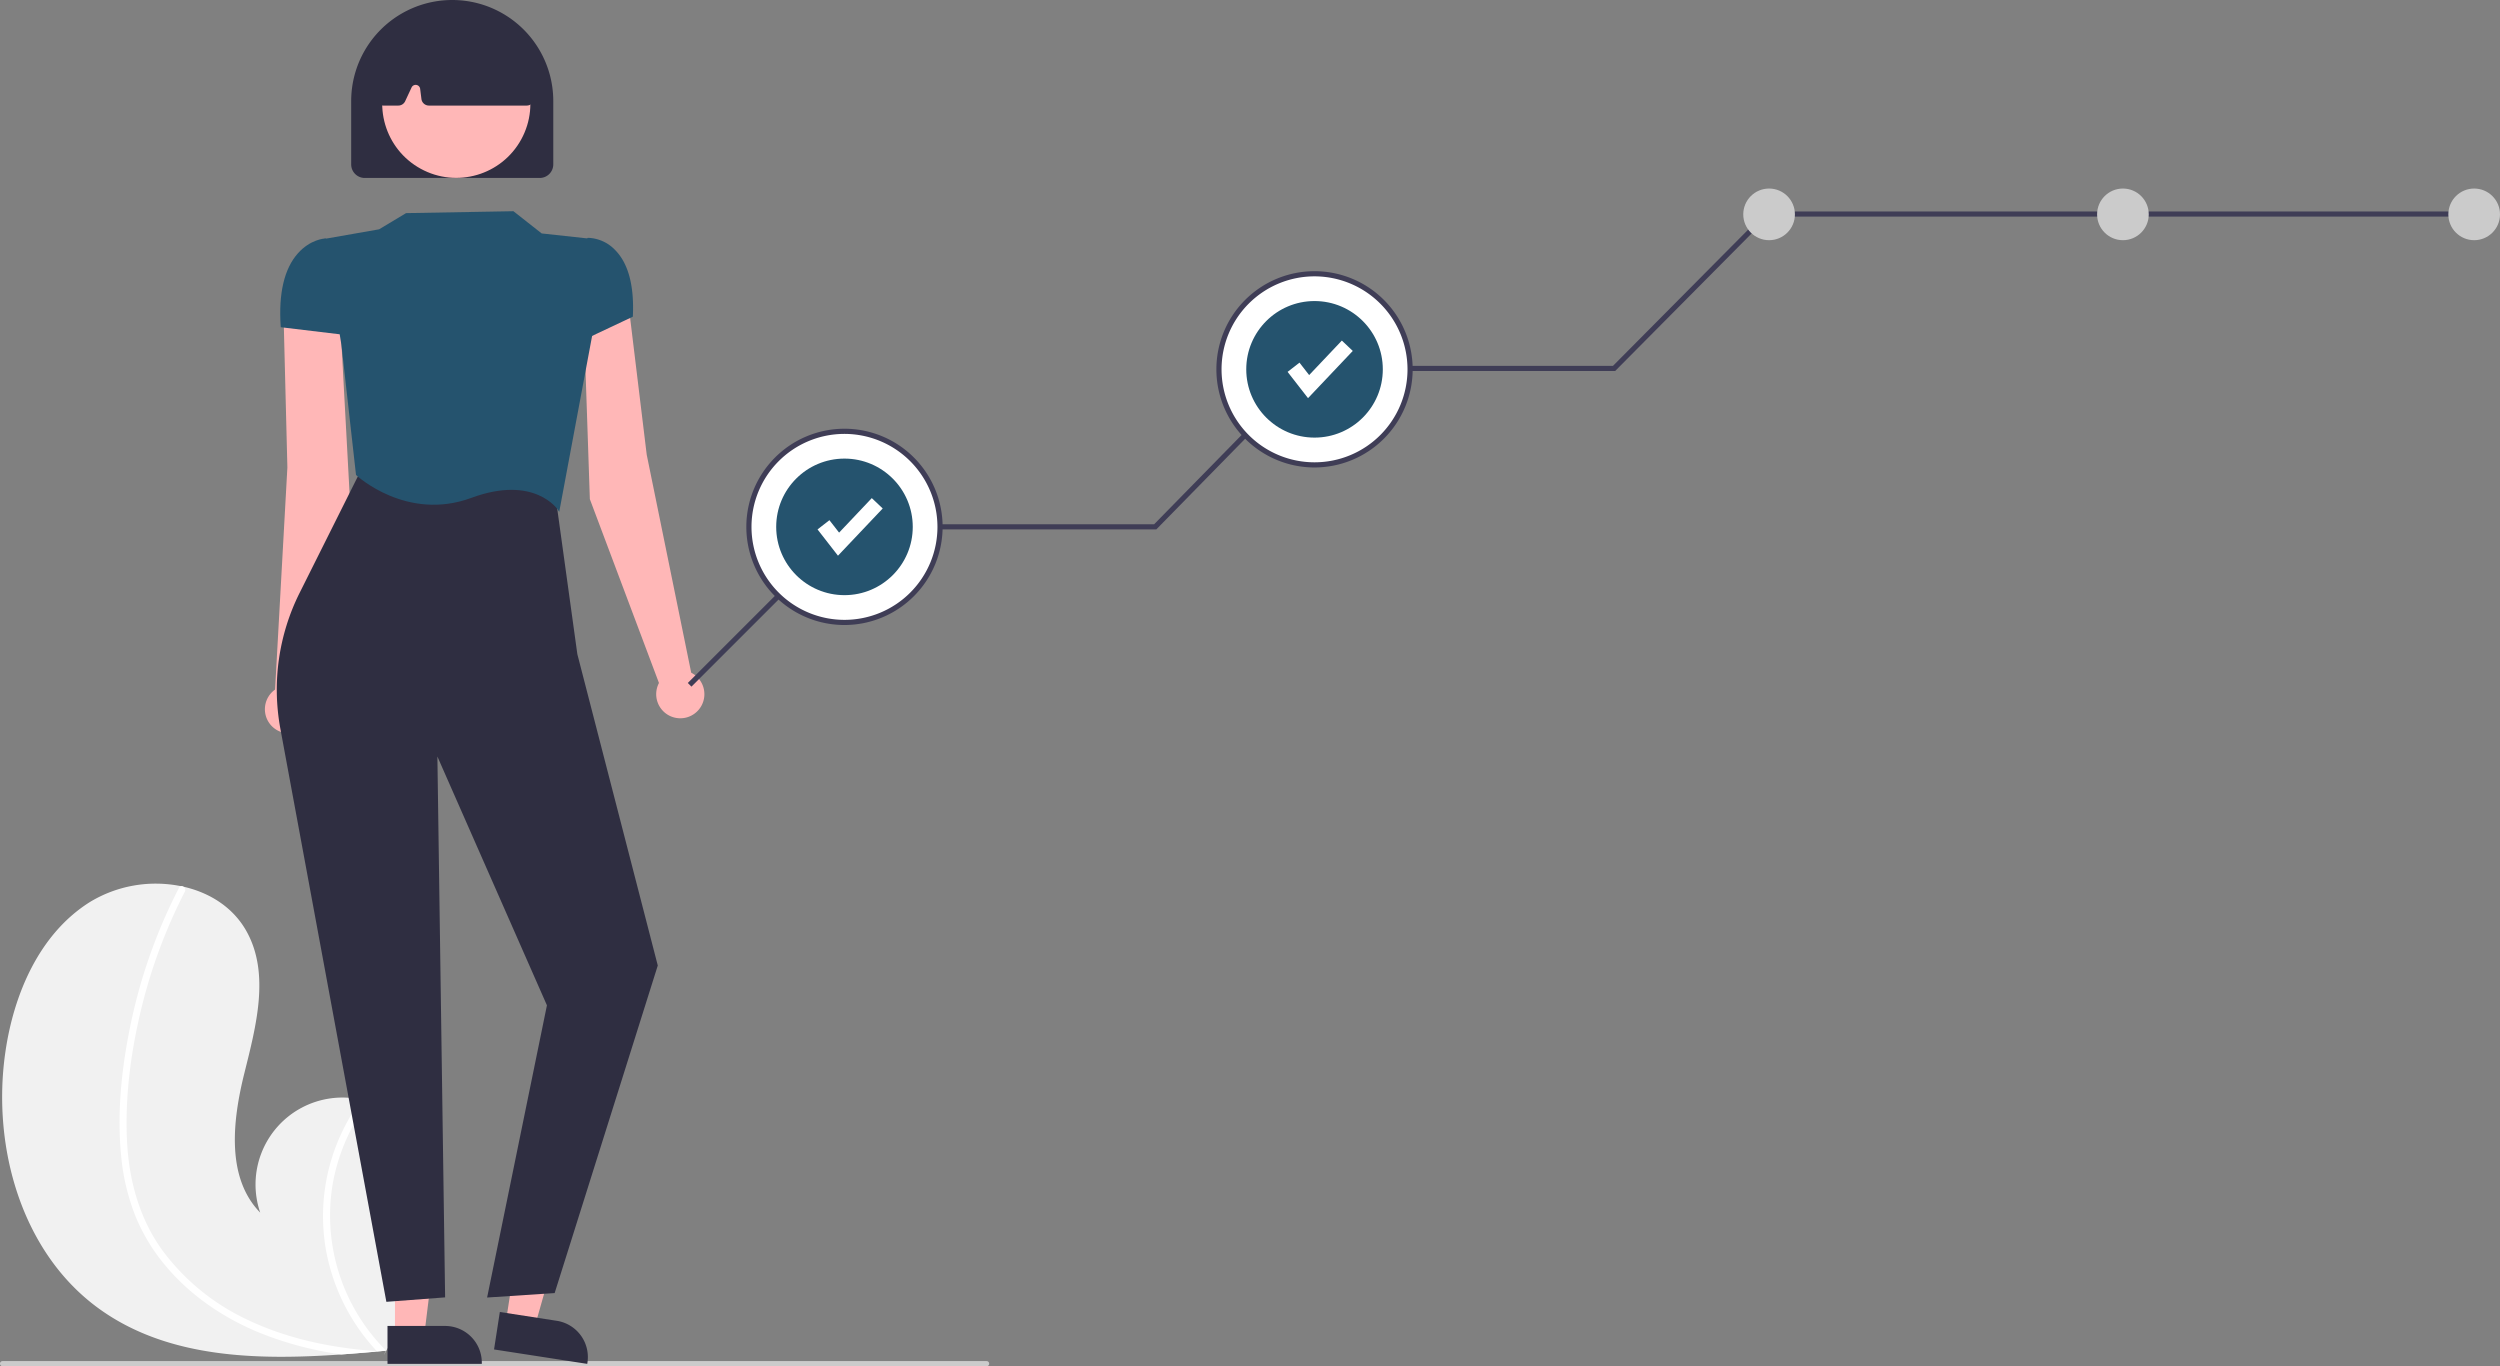
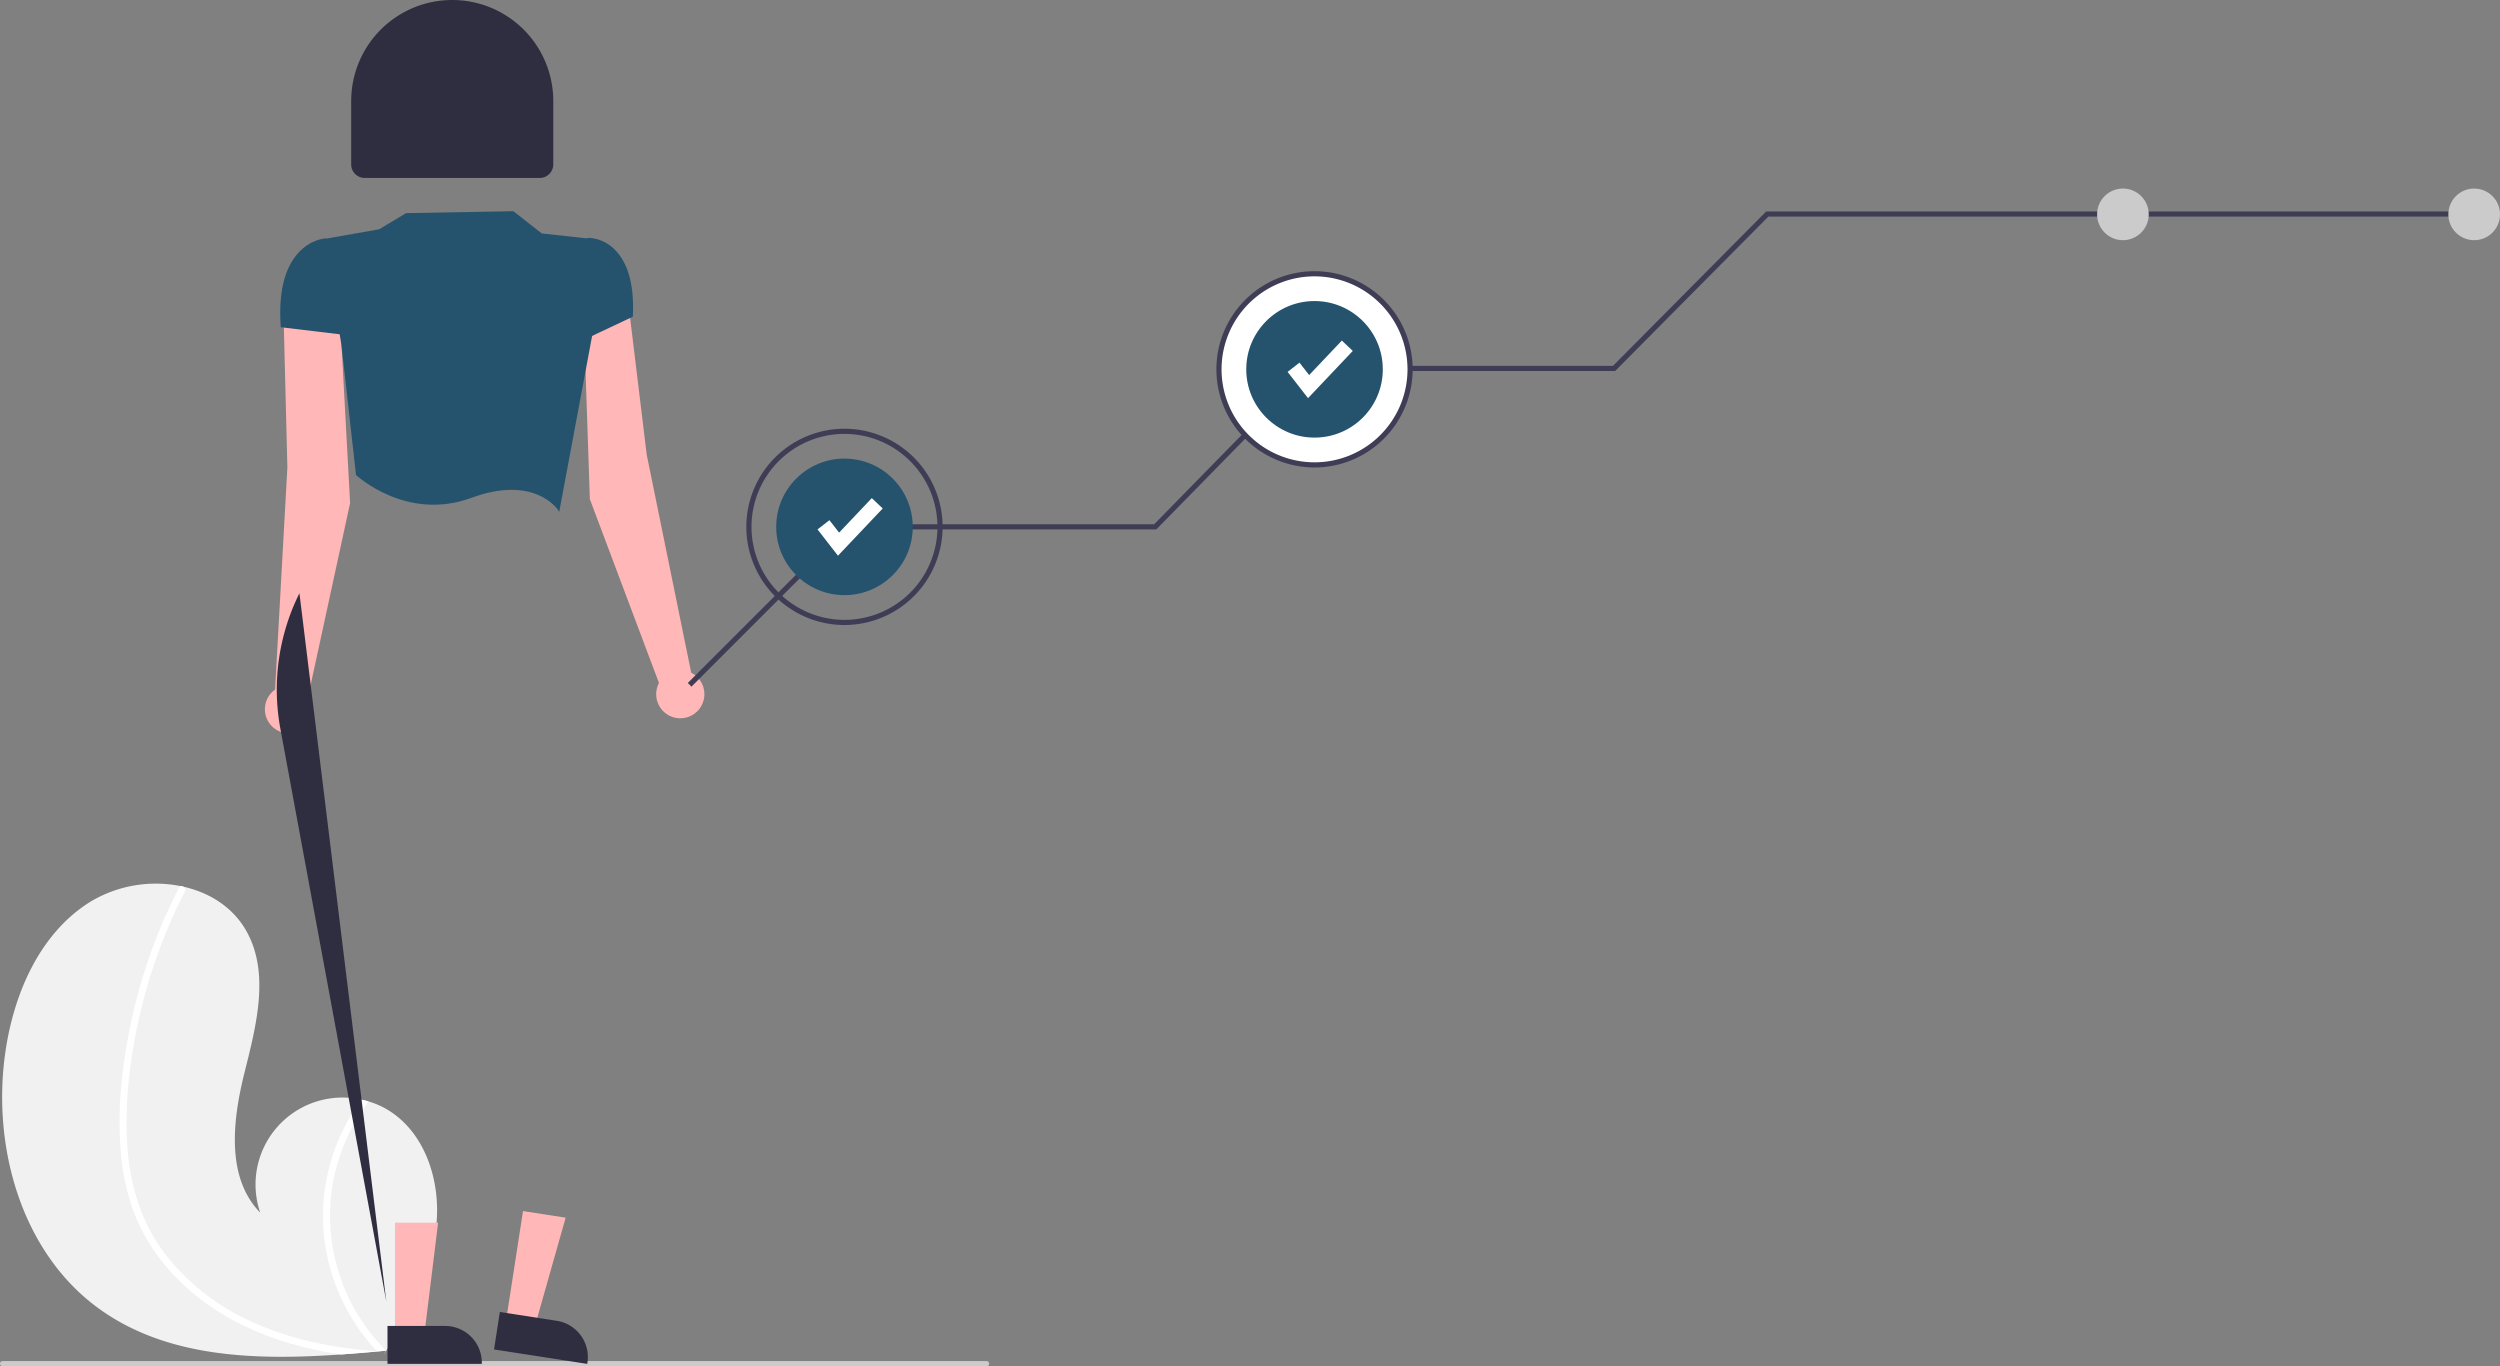
<svg xmlns="http://www.w3.org/2000/svg" height="529" viewBox="0 0 967.972 529" width="967.972">
  <rect x="0" y="0" width="967.972" height="529" fill="#808080" stroke="none" />
  <path d="m154.442 692.271c26.423 19.035 60.664 19.991 93.762 17.652 4.622-.326 9.211-.709 13.757-1.122.027-.007.064-.005.091-.012.218-.021.437-.042.646-.054.938-.088 1.877-.175 2.807-.264l-.22.419-.689 1.3c.248-.435.495-.861.743-1.296.073-.131.155-.261.227-.391 8.574-14.921 17.078-30.39 19.248-47.428 2.242-17.685-4.059-37.709-19.624-46.401a31.408 31.408 0 0 0 -6.445-2.699c-.931-.283-1.874-.512-2.828-.715a33.664 33.664 0 0 0 -39.149 43.762c-13.196-13.531-10.734-35.482-6.182-53.827 4.561-18.345 10.082-38.758.806-55.236-5.156-9.172-14.224-14.862-24.401-17.154-.312-.067-.624-.135-.937-.193a49.13 49.13 0 0 0 -35.297 6.185c-19.458 12.262-29.452 35.51-32.696 58.284-5.226 36.647 6.339 77.547 36.38 99.19z" fill="#f1f1f1" transform="translate(-116.014 -185.5)" />
  <path d="m162.973 633.524a83.519 83.519 0 0 0 5.764 23.535 72.52 72.52 0 0 0 11.26 18.392c9.497 11.424 22.054 20.012 35.691 25.735a133.728 133.728 0 0 0 32.517 8.737c4.622-.326 9.211-.709 13.757-1.122.027-.007.064-.005.091-.012.218-.021.437-.042.646-.054.938-.088 1.877-.175 2.807-.264l-.22.419-.689 1.3c.248-.435.495-.861.743-1.296.073-.131.155-.261.227-.391a73.922 73.922 0 0 1 -20.717-64.665 74.555 74.555 0 0 1 13.896-31.863c-.931-.283-1.874-.512-2.828-.715a77.3 77.3 0 0 0 -7.051 11.679 75.742 75.742 0 0 0 -6.535 47.12 77.438 77.438 0 0 0 19.62 38.625c-.883-.062-1.774-.134-2.646-.214-16.522-1.4-33.01-4.952-47.995-12.227a86.441 86.441 0 0 1 -32.382-26.57c-9.076-12.517-13.075-27.572-13.762-42.874-.728-16.382 1.397-33.052 5.136-48.983a205.597 205.597 0 0 1 17.276-47.06 1.478 1.478 0 0 0 -.587-1.951 1.257 1.257 0 0 0 -.937-.193 1.095 1.095 0 0 0 -.723.619c-.945 1.843-1.872 3.688-2.763 5.554a207.931 207.931 0 0 0 -16.277 48.823c-3.284 16.289-5.037 33.329-3.319 49.917z" fill="#fff" transform="translate(-116.014 -185.5)" />
  <path d="m498.014 714.5h-381a1 1 0 0 1 0-2h381a1 1 0 0 1 0 2z" fill="#cbcbcb" transform="translate(-116.014 -185.5)" />
  <path d="m383.644 445.967-17.227-84.416-7.568-62.349-16.766 10.846 2.316 68.709 26.76 71.189a9.328 9.328 0 1 0 12.485-3.979z" fill="#ffb7b7" transform="translate(-116.014 -185.5)" />
  <path d="m222.517 452.495 4.769-86.023-1.579-62.787 22.165 8.293 3.7 68.315-16.123 74.324a9.328 9.328 0 1 1 -12.931-2.121z" fill="#ffb7b7" transform="translate(-116.014 -185.5)" />
  <path d="m152.925 517.096 11.325-.001 5.388-43.684-16.715.001z" fill="#ffb7b7" />
  <path d="m266.049 698.898 22.304-.001h.001a14.215 14.215 0 0 1 14.214 14.214v.462l-36.518.001z" fill="#2f2e41" transform="translate(-116.014 -185.5)" />
  <path d="m195.822 512.084 11.192 1.731 12.004-42.346-16.518-2.555z" fill="#ffb7b7" />
  <g transform="translate(-116.014 -185.5)">
    <path d="m309.546 693.488 22.042 3.41.001 0a14.215 14.215 0 0 1 11.873 16.22l-.071.456-36.089-5.583z" fill="#2f2e41" />
-     <path d="m265.612 689.553-.059-.317-41-221.675a83.739 83.739 0 0 1 7.4-52.365l24.816-49.631 74.048 10.032 8.739 63.189 31.142 120.542-.031.098-39.9 126.741-26.15 1.72 23.164-113.134-42.414-96.336 2.992 209.414z" fill="#2f2e41" />
+     <path d="m265.612 689.553-.059-.317-41-221.675a83.739 83.739 0 0 1 7.4-52.365z" fill="#2f2e41" />
    <path d="m332.54 383.683-.489-.766c-.088-.138-9.082-13.689-33.559-4.641-24.986 9.238-44.347-8.605-44.54-8.786l-.096-.09-5.659-50.435-6.68-40.944 21.264-3.731 10.454-6.272 41.571-.74 10.939 8.604 17.96 1.957 1.644 37.307-.008.041z" fill="#25536e" />
    <path d="m338.498 318.755v-31.945l5.051-9.217.205-.006a15.141 15.141 0 0 1 10.461 4.753c5.08 5.162 7.381 13.761 6.84 25.559l-.01.216z" fill="#25536e" />
    <path d="m250.466 315.282-25.742-3.089-.02-.296c-.878-12.837 1.362-22.366 6.66-28.321 4.808-5.405 10.316-5.732 10.548-5.744l.149-.007 6.968 6.335z" fill="#25536e" />
    <path d="m324.984 254.406h-67.738a5.261 5.261 0 0 1 -5.256-5.256v-24.526a39.124 39.124 0 0 1 78.249 0v24.526a5.261 5.261 0 0 1 -5.256 5.256z" fill="#2f2e41" />
  </g>
-   <circle cx="292.688" cy="225.48" fill="#ffb7b7" r="28.685" transform="matrix(.48 -.877 .877 .48 -161.565 188.647)" />
  <path d="m319.953 226.376h-37.871a2.924 2.924 0 0 1 -2.897-2.558l-.49-3.922a1.752 1.752 0 0 0 -3.326-.523l-2.483 5.319a2.931 2.931 0 0 1 -2.646 1.685h-5.753a2.919 2.919 0 0 1 -2.907-3.198l2.268-23.692a2.942 2.942 0 0 1 1.669-2.378c17.344-8.097 34.931-8.086 52.275.031a2.924 2.924 0 0 1 1.652 2.241l3.398 23.661a2.919 2.919 0 0 1 -2.89 3.335z" fill="#2f2e41" transform="translate(-116.014 -185.5)" />
  <path d="m267.719 265.859-1.414-1.414 61.462-61.463h119.108l60.095-61.335h117.569l59.316-59.778h276.117v2h-275.284l-59.316 59.778h-117.562l-60.095 61.335h-119.119z" fill="#3f3d56" />
  <circle cx="508.972" cy="143" fill="#fff" r="37" />
-   <circle cx="684.972" cy="83" fill="#cbcbcb" r="10" />
  <circle cx="957.972" cy="83" fill="#cbcbcb" r="10" />
  <circle cx="821.972" cy="83" fill="#cbcbcb" r="10" />
  <path d="m624.986 366.5a38 38 0 1 1 38-38 38.043 38.043 0 0 1 -38 38zm0-74a36 36 0 1 0 36 36 36.041 36.041 0 0 0 -36-36z" fill="#3f3d56" transform="translate(-116.014 -185.5)" />
  <circle cx="508.972" cy="143" fill="#25536e" r="26.436" />
  <path d="m506.453 154.16-7.912-10.174 4.601-3.579 3.747 4.817 12.656-13.361 4.232 4.01z" fill="#fff" />
-   <circle cx="326.972" cy="204" fill="#fff" r="37" />
  <path d="m442.986 427.5a38 38 0 1 1 38-38 38.043 38.043 0 0 1 -38 38zm0-74a36 36 0 1 0 36 36 36.041 36.041 0 0 0 -36-36z" fill="#3f3d56" transform="translate(-116.014 -185.5)" />
  <circle cx="326.972" cy="204" fill="#25536e" r="26.436" />
  <path d="m324.453 215.16-7.912-10.174 4.601-3.579 3.747 4.817 12.656-13.361 4.232 4.01z" fill="#fff" />
</svg>